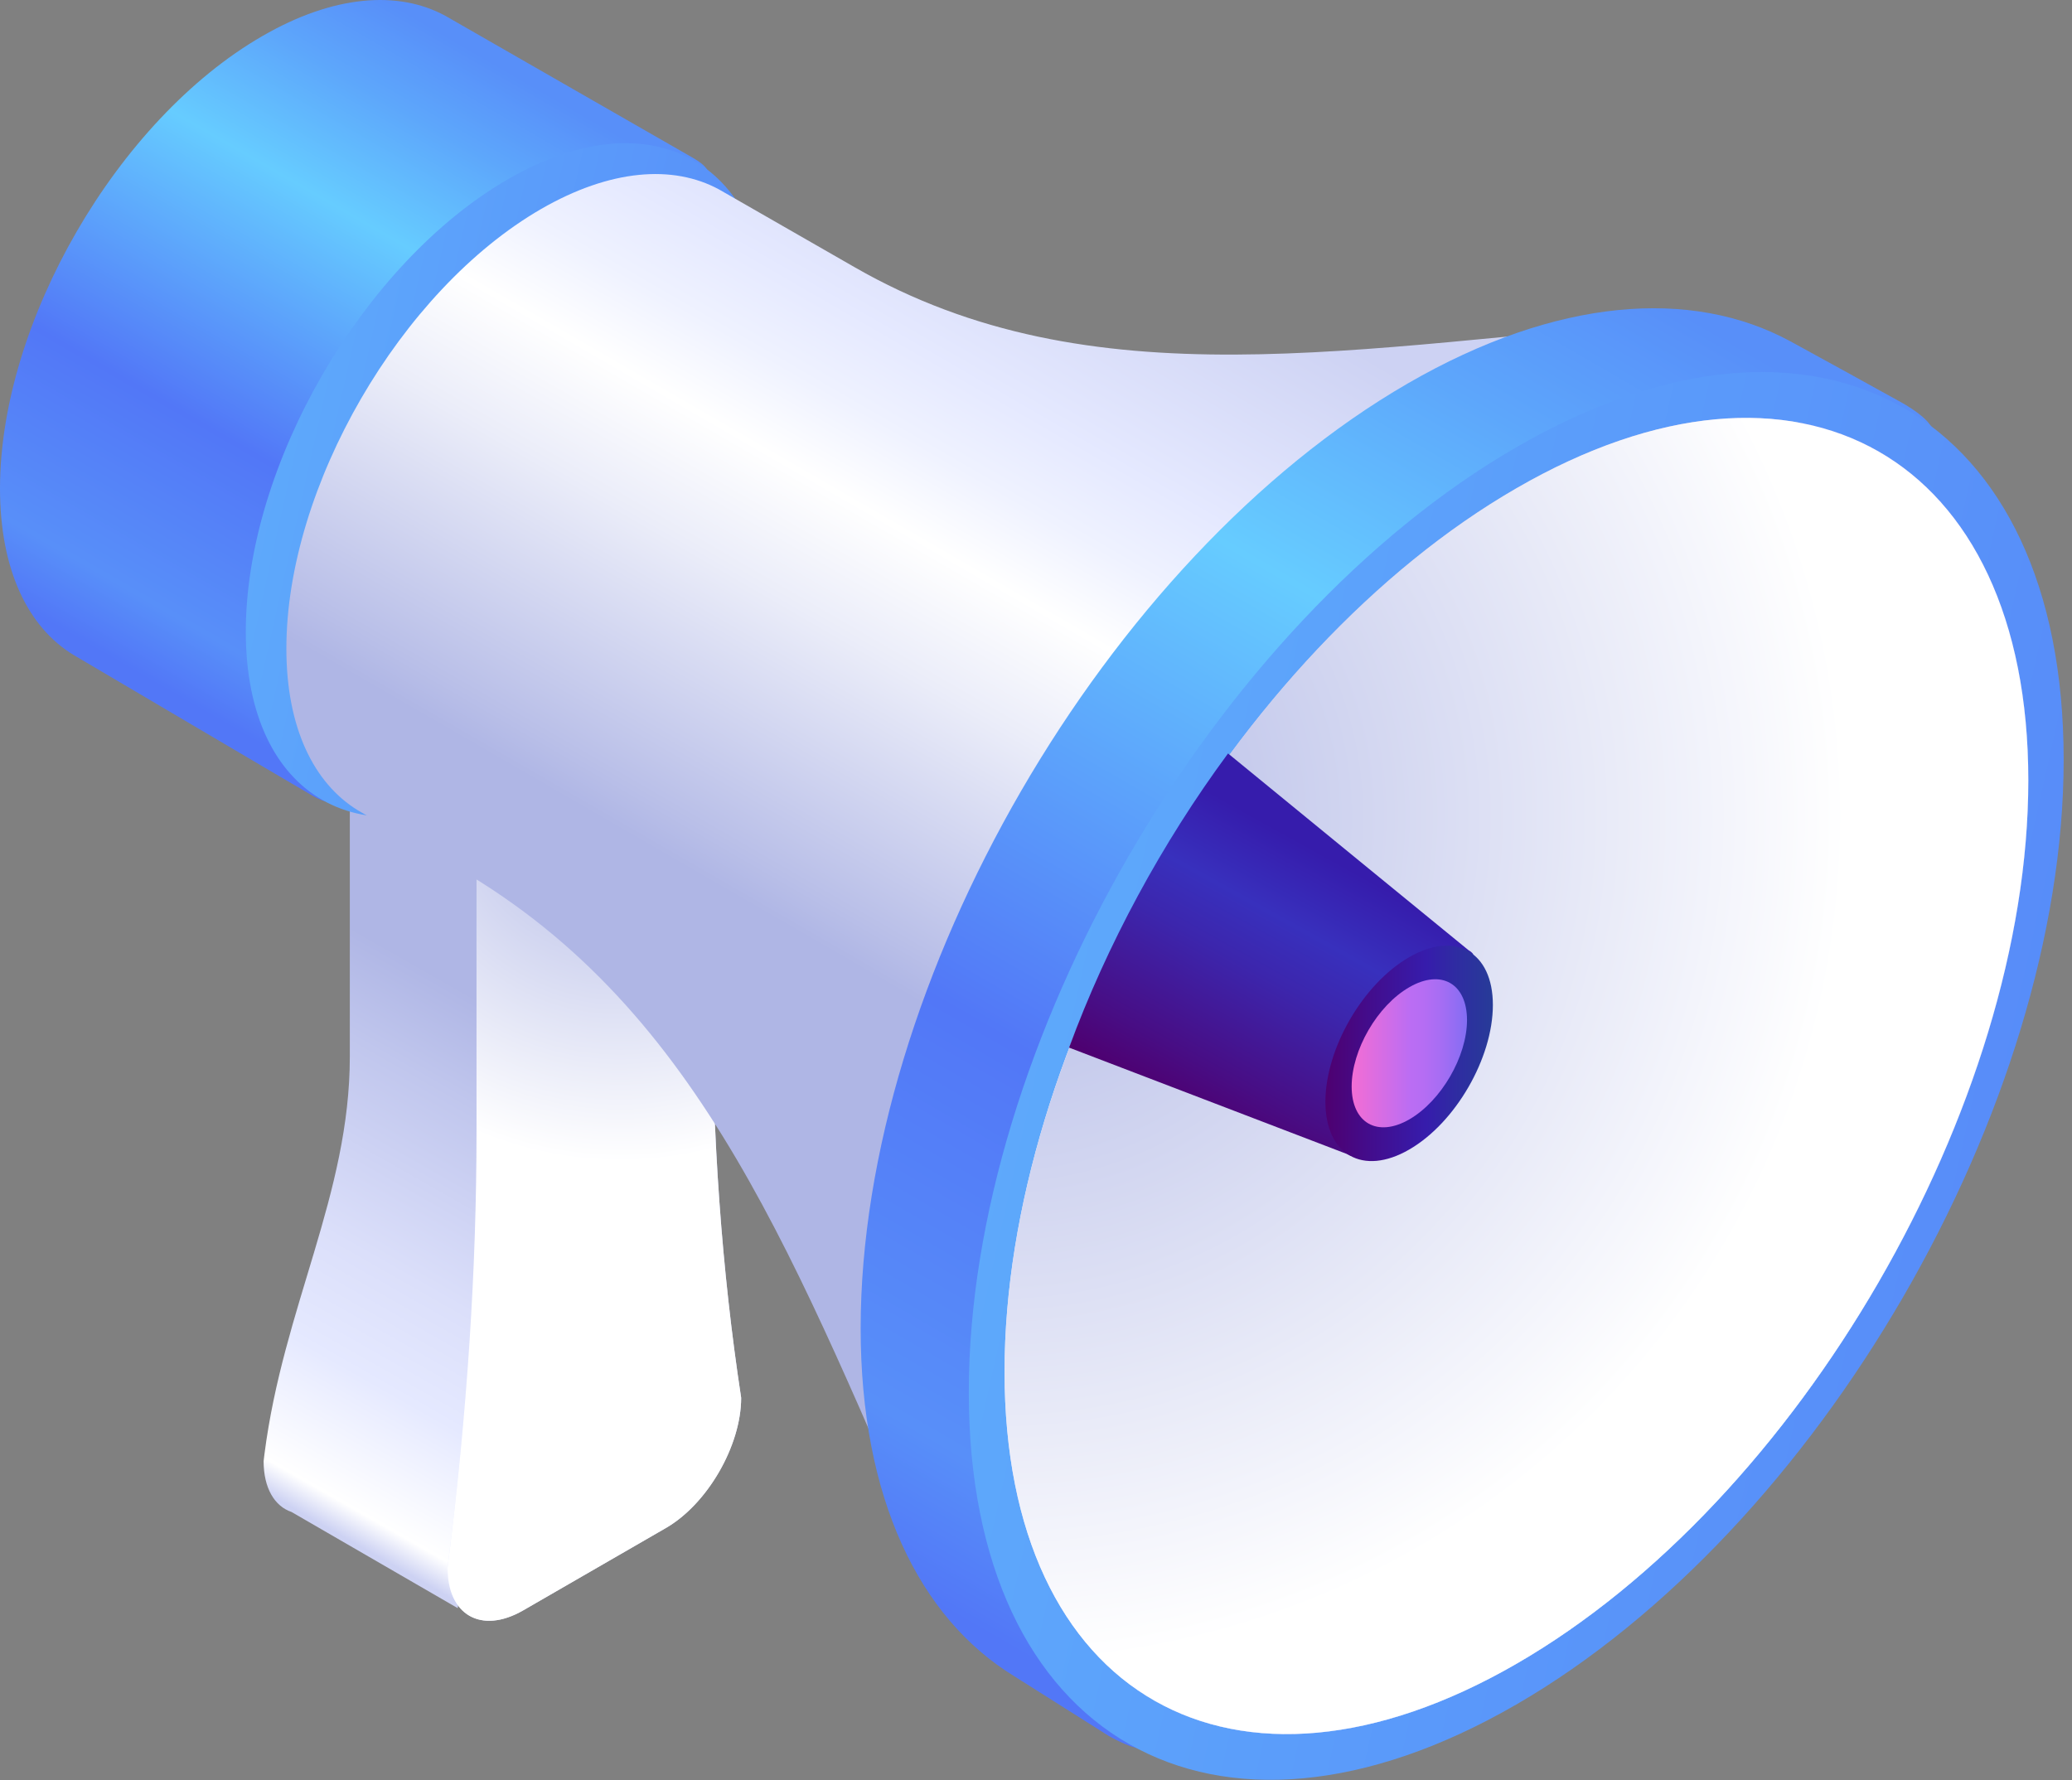
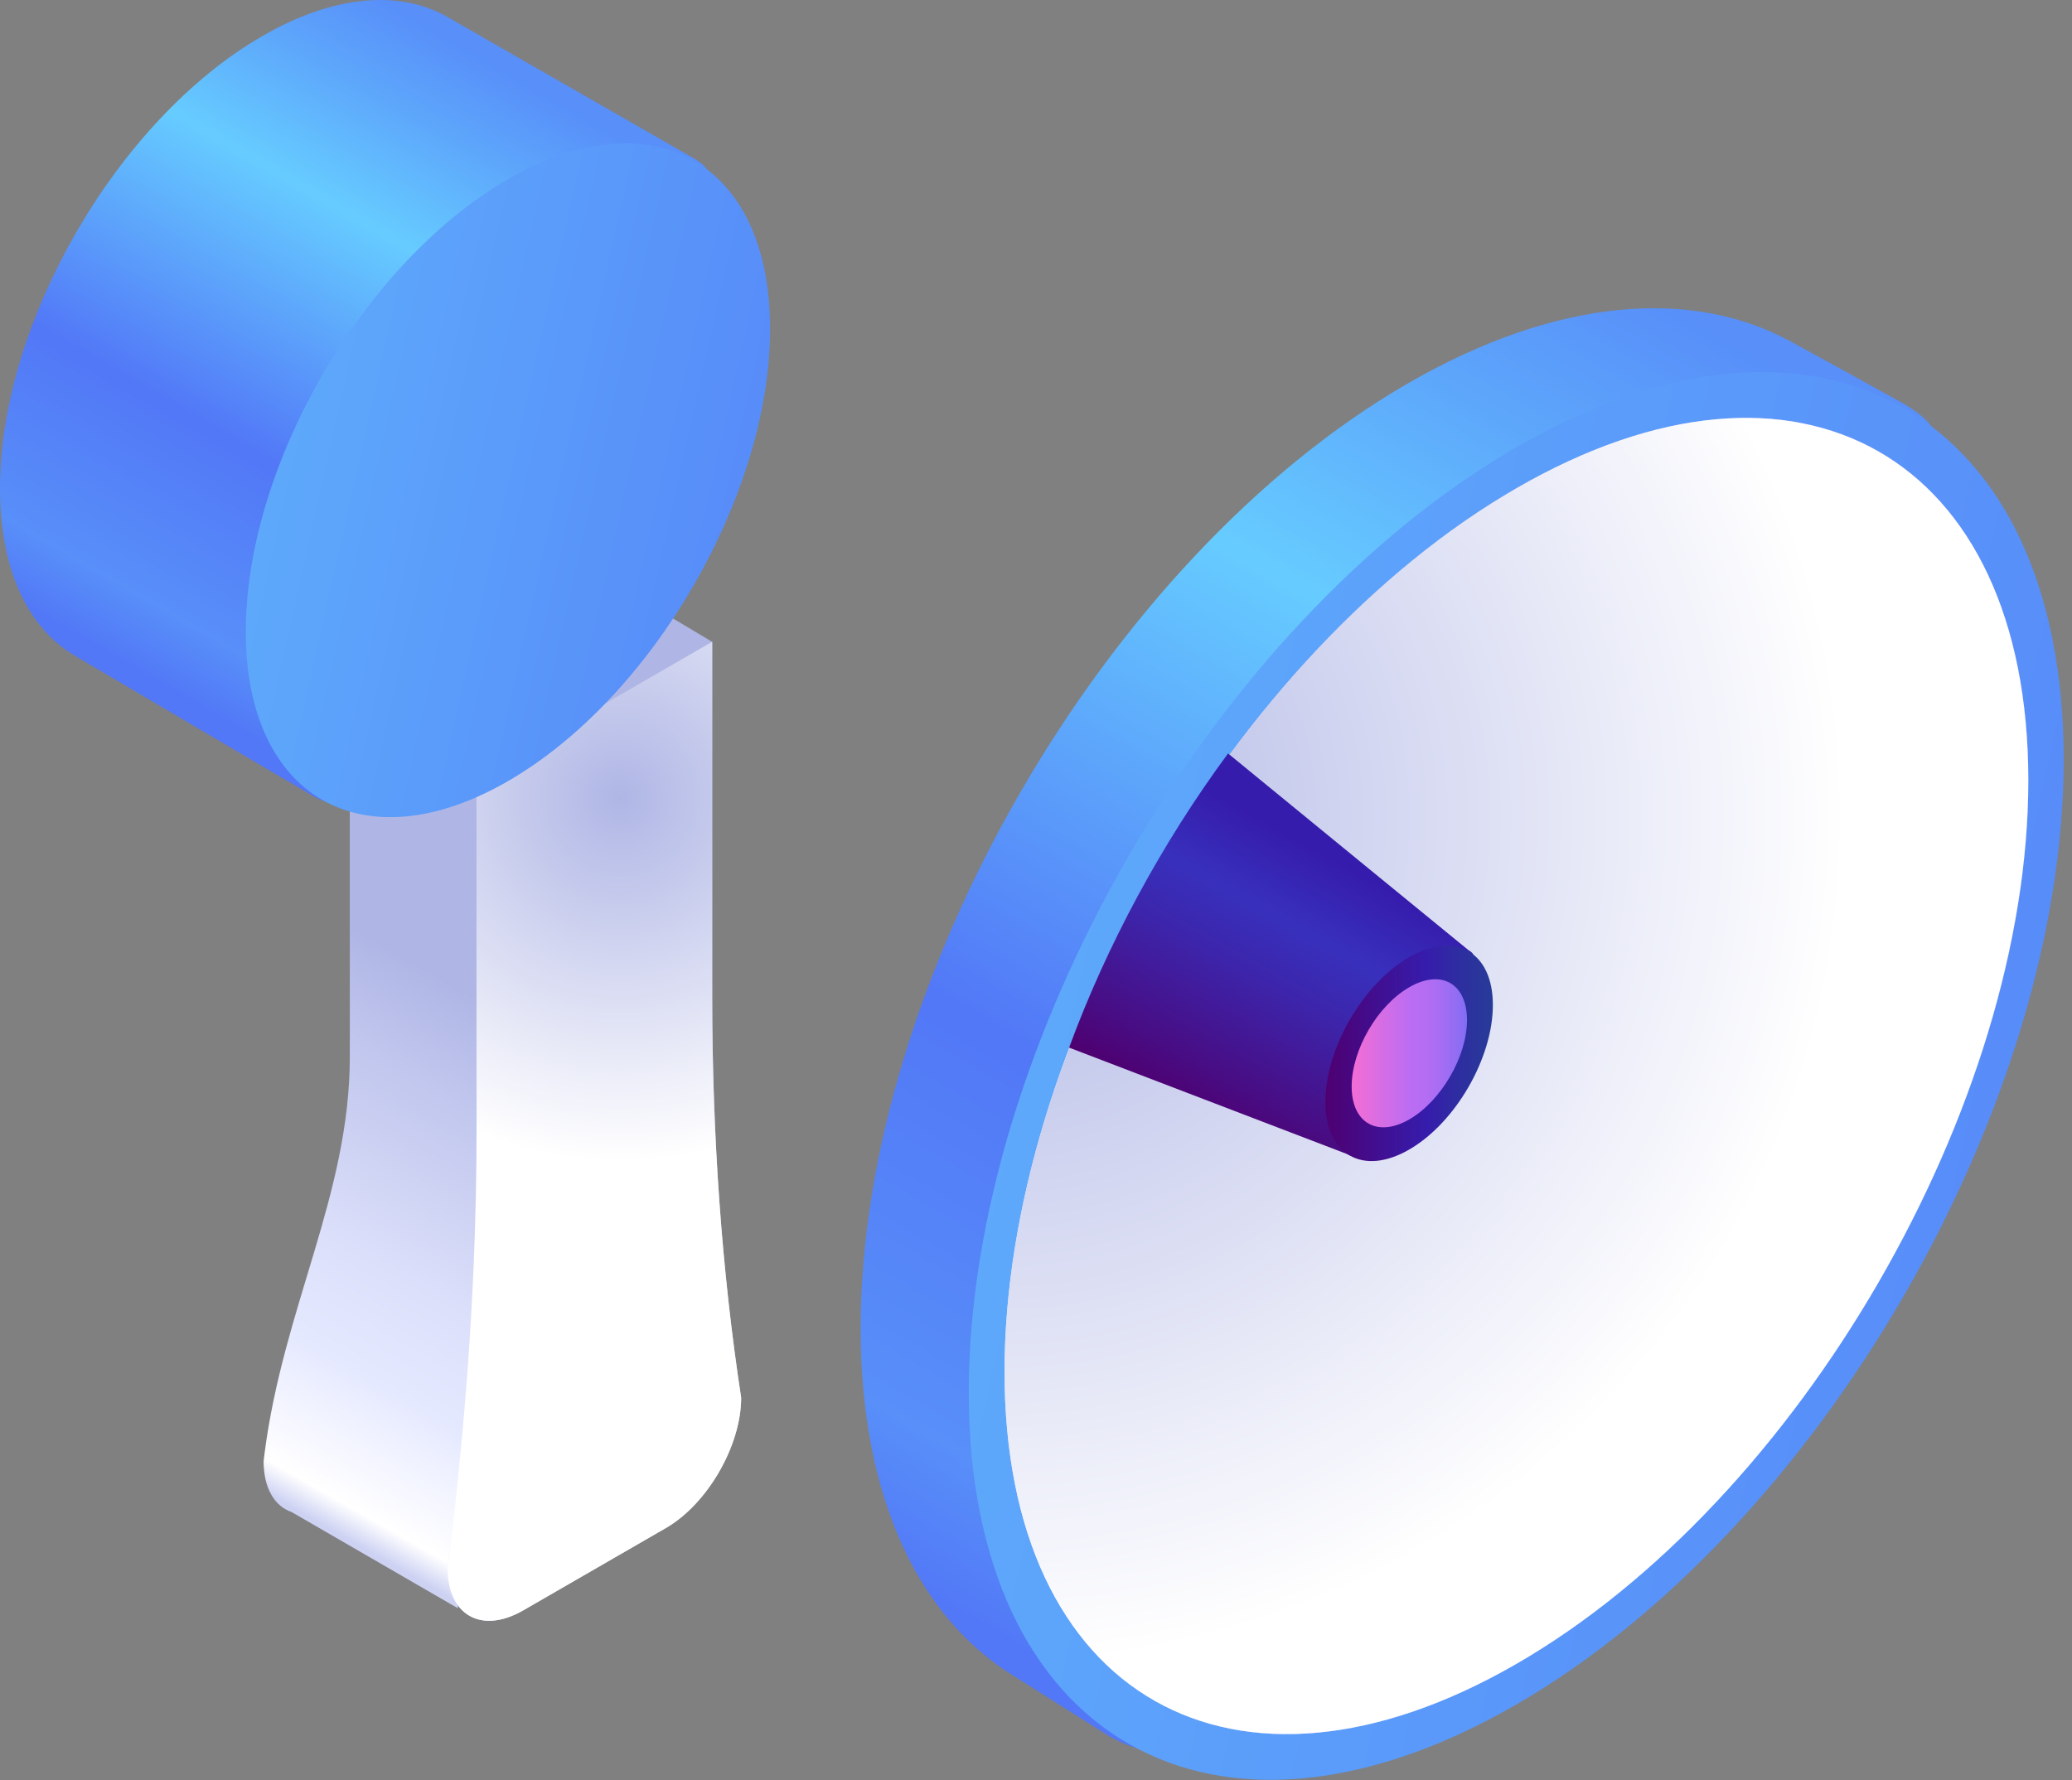
<svg xmlns="http://www.w3.org/2000/svg" width="128" height="110" viewBox="0 0 128 110" fill="none">
  <rect x="0" y="0" width="128" height="110" fill="#808080" stroke="none" />
  <path d="M16.285 90.274L16.336 89.852C17.498 80.753 21.611 73.813 21.611 65.275V43.395L36.157 34.986L43.986 39.65C43.986 39.65 33.22 71.921 34.42 79.781C34.42 82.734 32.326 86.35 29.759 87.833L29.631 87.91L28.277 99.361L18.009 93.418C16.962 93.06 16.285 91.948 16.285 90.274Z" fill="url(#paint0_linear_469_22162)" />
  <path d="M32.312 99.502L41.124 94.415C43.704 92.933 45.786 89.316 45.786 86.363C44.585 78.503 43.998 70.196 43.998 61.544V39.65L29.438 48.06V69.94C29.438 78.465 28.851 87.322 27.701 96.422L27.65 96.843C27.638 99.796 29.732 100.984 32.312 99.502Z" fill="url(#paint1_linear_469_22162)" />
  <path d="M34.293 68.739L35.544 78.836L32.824 77.276V67.857L34.293 68.739Z" fill="url(#paint2_linear_469_22162)" />
  <path d="M34.293 68.739L35.532 78.836L40.845 75.832L39.606 65.684L34.293 68.739Z" fill="url(#paint3_linear_469_22162)" />
  <path d="M39.606 65.684L34.293 68.739L32.824 67.857L38.15 64.815L39.606 65.684Z" fill="url(#paint4_linear_469_22162)" />
  <path d="M32.312 99.502L41.124 94.415C43.704 92.933 45.786 89.316 45.786 86.363C44.585 78.503 43.998 70.196 43.998 61.544V39.65L29.438 48.06V69.94C29.438 78.465 28.851 87.322 27.701 96.422L27.65 96.843C27.638 99.796 29.732 100.984 32.312 99.502Z" fill="url(#paint5_radial_469_22162)" />
  <path d="M0 30.18C0 35.203 1.724 38.756 4.547 40.468C4.636 40.519 19.234 49.133 19.323 49.172C22.248 50.808 20.383 47.089 24.828 44.532C33.768 39.369 41.022 26.857 41.022 16.581C41.022 11.508 45.709 11.457 42.835 9.769C42.759 9.718 27.586 1.028 27.51 0.976C24.598 -0.608 20.6 -0.314 16.207 2.229C7.254 7.392 0 19.917 0 30.18Z" fill="url(#paint6_linear_469_22162)" />
  <path d="M15.185 39.024C15.185 49.3 22.44 53.428 31.38 48.264C40.32 43.101 47.574 30.589 47.574 20.313C47.574 10.038 40.32 5.91 31.38 11.073C22.44 16.236 15.185 28.749 15.185 39.024Z" fill="url(#paint7_linear_469_22162)" />
-   <path d="M17.691 40.072C17.691 44.942 19.377 48.392 22.11 50.067C22.123 50.079 24.69 51.562 28.33 53.671C43.49 62.477 49.16 78.094 57.615 97.367C57.64 97.418 57.653 97.457 57.653 97.457C63.413 100.678 109.633 23.151 103.975 19.815C103.975 19.815 103.962 19.815 103.949 19.815C83.707 21.374 67.462 24.94 52.787 16.505C48.023 13.77 44.435 11.712 44.409 11.699C41.574 10.166 37.704 10.447 33.426 12.914C24.741 17.936 17.691 30.091 17.691 40.072Z" fill="url(#paint8_linear_469_22162)" />
  <path d="M53.168 82.069C53.168 92.549 56.782 99.975 62.657 103.566C62.836 103.668 68.302 107.144 68.481 107.247C74.598 110.672 70.69 102.901 79.962 97.546C98.647 86.759 113.781 60.61 113.781 39.165C113.781 28.557 123.577 28.467 117.574 24.927C117.408 24.825 110.767 21.17 110.588 21.08C104.496 17.783 96.156 18.384 86.974 23.687C68.315 34.474 53.168 60.623 53.168 82.069Z" fill="url(#paint9_linear_469_22162)" />
  <path d="M59.848 86.018C59.848 107.464 74.995 116.116 93.666 105.317C112.338 94.517 127.485 68.381 127.485 46.935C127.485 25.489 112.338 16.837 93.666 27.637C74.995 38.436 59.848 64.572 59.848 86.018Z" fill="url(#paint10_linear_469_22162)" />
  <path d="M62.057 84.753C62.057 104.806 76.22 112.883 93.679 102.799C111.137 92.715 125.301 68.266 125.301 48.213C125.301 28.161 111.137 20.07 93.679 30.167C76.207 40.251 62.057 64.687 62.057 84.753Z" fill="url(#paint11_linear_469_22162)" />
  <path d="M87.458 100.179C104.917 90.095 119.08 65.646 119.08 45.593C119.08 36.353 116.066 29.656 111.111 26.103C119.655 27.662 125.3 35.548 125.3 48.2C125.3 68.253 111.137 92.69 93.678 102.786C84.266 108.231 75.811 108.371 70.025 104.23C75.019 105.151 81.009 103.898 87.458 100.179Z" fill="url(#paint12_linear_469_22162)" />
  <path d="M62.057 84.753C62.057 104.806 76.22 112.883 93.679 102.799C111.137 92.715 125.301 68.266 125.301 48.213C125.301 28.161 111.137 20.07 93.679 30.167C76.207 40.251 62.057 64.687 62.057 84.753Z" fill="url(#paint13_radial_469_22162)" />
  <path d="M75.864 46.552C77.767 48.111 90.692 58.693 90.717 58.706C91.637 59.243 90.13 59.256 90.13 60.879C90.13 64.163 87.818 68.164 84.957 69.812C83.54 70.63 84.14 71.819 83.195 71.295C83.169 71.282 69.708 66.132 66.043 64.726C68.393 58.361 71.764 52.111 75.864 46.552Z" fill="url(#paint14_linear_469_22162)" />
  <path d="M81.879 68.074C81.879 71.359 84.203 72.675 87.051 71.027C89.912 69.378 92.224 65.378 92.224 62.093C92.224 58.809 89.899 57.492 87.051 59.141C84.191 60.789 81.879 64.79 81.879 68.074Z" fill="url(#paint15_linear_469_22162)" />
  <path d="M83.5 67.129C83.5 69.391 85.096 70.298 87.063 69.161C89.03 68.023 90.626 65.275 90.626 63.026C90.626 60.764 89.03 59.856 87.063 60.994C85.084 62.131 83.5 64.879 83.5 67.129Z" fill="url(#paint16_linear_469_22162)" />
  <defs>
    <linearGradient id="paint0_linear_469_22162" x1="13.908" y1="90.804" x2="36.534" y2="51.059" gradientUnits="userSpaceOnUse">
      <stop stop-color="#CDD2F3" />
      <stop offset="0.04" stop-color="white" />
      <stop offset="0.167" stop-color="#EBEEFF" />
      <stop offset="0.202" stop-color="#E5E9FF" />
      <stop offset="0.347" stop-color="#DBDFFA" />
      <stop offset="0.593" stop-color="#C0C6ED" />
      <stop offset="0.722" stop-color="#AFB6E5" />
      <stop offset="0.909" stop-color="#AFB6E5" />
      <stop offset="1" stop-color="#AFB6E5" />
    </linearGradient>
    <linearGradient id="paint1_linear_469_22162" x1="23.734" y1="91.051" x2="47.46" y2="52.35" gradientUnits="userSpaceOnUse">
      <stop stop-color="#E5E9FF" />
      <stop offset="0.229" stop-color="#DBDFFA" />
      <stop offset="0.619" stop-color="#C0C6ED" />
      <stop offset="0.823" stop-color="#AFB6E5" />
    </linearGradient>
    <linearGradient id="paint2_linear_469_22162" x1="35.745" y1="73.816" x2="25.176" y2="70.653" gradientUnits="userSpaceOnUse">
      <stop offset="0.035" stop-color="#5277F7" />
      <stop offset="0.266" stop-color="#5686F8" />
      <stop offset="0.711" stop-color="#5FAFFC" />
      <stop offset="1" stop-color="#66CCFF" />
    </linearGradient>
    <linearGradient id="paint3_linear_469_22162" x1="49.999" y1="75.052" x2="24.59" y2="69.36" gradientUnits="userSpaceOnUse">
      <stop offset="0.035" stop-color="#5277F7" />
      <stop offset="0.266" stop-color="#5686F8" />
      <stop offset="0.711" stop-color="#5FAFFC" />
      <stop offset="1" stop-color="#66CCFF" />
    </linearGradient>
    <linearGradient id="paint4_linear_469_22162" x1="34.622" y1="63.736" x2="36.446" y2="67.21" gradientUnits="userSpaceOnUse">
      <stop offset="0.035" stop-color="#5277F7" />
      <stop offset="0.266" stop-color="#5686F8" />
      <stop offset="0.711" stop-color="#5FAFFC" />
      <stop offset="1" stop-color="#66CCFF" />
    </linearGradient>
    <radialGradient id="paint5_radial_469_22162" cx="0" cy="0" r="1" gradientUnits="userSpaceOnUse" gradientTransform="translate(38.307 49.229) rotate(180) scale(22.545 22.561)">
      <stop stop-color="#AFB6E5" />
      <stop offset="1" stop-color="white" />
    </radialGradient>
    <linearGradient id="paint6_linear_469_22162" x1="32.018" y1="3.429" x2="9.033" y2="43.212" gradientUnits="userSpaceOnUse">
      <stop offset="0.025" stop-color="#588FF9" />
      <stop offset="0.138" stop-color="#5DA6FB" />
      <stop offset="0.298" stop-color="#66CCFF" />
      <stop offset="0.641" stop-color="#5277F7" />
      <stop offset="0.884" stop-color="#588FF9" />
      <stop offset="0.975" stop-color="#5277F7" />
    </linearGradient>
    <linearGradient id="paint7_linear_469_22162" x1="76.235" y1="39.727" x2="-15.477" y2="19.183" gradientUnits="userSpaceOnUse">
      <stop offset="0.035" stop-color="#5277F7" />
      <stop offset="0.266" stop-color="#5686F8" />
      <stop offset="0.711" stop-color="#5FAFFC" />
      <stop offset="1" stop-color="#66CCFF" />
    </linearGradient>
    <linearGradient id="paint8_linear_469_22162" x1="70.434" y1="13.905" x2="36.885" y2="71.972" gradientUnits="userSpaceOnUse">
      <stop stop-color="#CDD2F3" />
      <stop offset="0.202" stop-color="#E5E9FF" />
      <stop offset="0.276" stop-color="#EFF2FF" />
      <stop offset="0.353" stop-color="white" />
      <stop offset="0.462" stop-color="#EBEDF9" />
      <stop offset="0.683" stop-color="#B9BFE8" />
      <stop offset="0.722" stop-color="#AFB6E5" />
      <stop offset="0.909" stop-color="#AFB6E5" />
      <stop offset="1" stop-color="#AFB6E5" />
    </linearGradient>
    <linearGradient id="paint9_linear_469_22162" x1="107.693" y1="18.652" x2="59.133" y2="102.701" gradientUnits="userSpaceOnUse">
      <stop offset="0.025" stop-color="#588FF9" />
      <stop offset="0.138" stop-color="#5DA6FB" />
      <stop offset="0.298" stop-color="#66CCFF" />
      <stop offset="0.641" stop-color="#5277F7" />
      <stop offset="0.884" stop-color="#588FF9" />
      <stop offset="0.975" stop-color="#5277F7" />
    </linearGradient>
    <linearGradient id="paint10_linear_469_22162" x1="187.372" y1="87.497" x2="-4.194" y2="44.585" gradientUnits="userSpaceOnUse">
      <stop offset="0.035" stop-color="#5277F7" />
      <stop offset="0.266" stop-color="#5686F8" />
      <stop offset="0.711" stop-color="#5FAFFC" />
      <stop offset="1" stop-color="#66CCFF" />
    </linearGradient>
    <linearGradient id="paint11_linear_469_22162" x1="72.137" y1="103.808" x2="116.464" y2="27.087" gradientUnits="userSpaceOnUse">
      <stop stop-color="#CDD2F3" />
      <stop offset="0.202" stop-color="#E5E9FF" />
      <stop offset="0.276" stop-color="#EFF2FF" />
      <stop offset="0.353" stop-color="white" />
      <stop offset="0.462" stop-color="#EBEDF9" />
      <stop offset="0.683" stop-color="#B9BFE8" />
      <stop offset="0.722" stop-color="#AFB6E5" />
      <stop offset="0.909" stop-color="#AFB6E5" />
      <stop offset="1" stop-color="#AFB6E5" />
    </linearGradient>
    <linearGradient id="paint12_linear_469_22162" x1="80.503" y1="109.99" x2="124.603" y2="33.661" gradientUnits="userSpaceOnUse">
      <stop offset="0.025" stop-color="#588FF9" />
      <stop offset="0.138" stop-color="#5DA6FB" />
      <stop offset="0.298" stop-color="#66CCFF" />
      <stop offset="0.641" stop-color="#5277F7" />
      <stop offset="0.884" stop-color="#588FF9" />
      <stop offset="0.975" stop-color="#5277F7" />
    </linearGradient>
    <radialGradient id="paint13_radial_469_22162" cx="0" cy="0" r="1" gradientUnits="userSpaceOnUse" gradientTransform="translate(61.645 50.453) rotate(180) scale(52.338 52.375)">
      <stop stop-color="#AFB6E5" />
      <stop offset="1" stop-color="white" />
    </radialGradient>
    <linearGradient id="paint14_linear_469_22162" x1="84.528" y1="51.502" x2="74.629" y2="69.343" gradientUnits="userSpaceOnUse">
      <stop offset="0.121" stop-color="#361CAC" />
      <stop offset="0.353" stop-color="#3830BD" />
      <stop offset="0.524" stop-color="#3C26AD" />
      <stop offset="0.854" stop-color="#480D84" />
      <stop offset="1" stop-color="#4E0070" />
    </linearGradient>
    <linearGradient id="paint15_linear_469_22162" x1="92.229" y1="65.077" x2="81.875" y2="65.077" gradientUnits="userSpaceOnUse">
      <stop offset="0.005" stop-color="#273B98" />
      <stop offset="0.227" stop-color="#2F2BA2" />
      <stop offset="0.399" stop-color="#361CAC" />
      <stop offset="0.768" stop-color="#440B89" />
      <stop offset="1" stop-color="#4E0070" />
    </linearGradient>
    <linearGradient id="paint16_linear_469_22162" x1="90.609" y1="65.077" x2="83.494" y2="65.077" gradientUnits="userSpaceOnUse">
      <stop offset="0.005" stop-color="#836DF3" />
      <stop offset="0.053" stop-color="#8C6DF3" />
      <stop offset="0.221" stop-color="#A66DF3" />
      <stop offset="0.371" stop-color="#B56DF3" />
      <stop offset="0.49" stop-color="#BB6DF3" />
      <stop offset="1" stop-color="#F36DD4" />
    </linearGradient>
  </defs>
</svg>